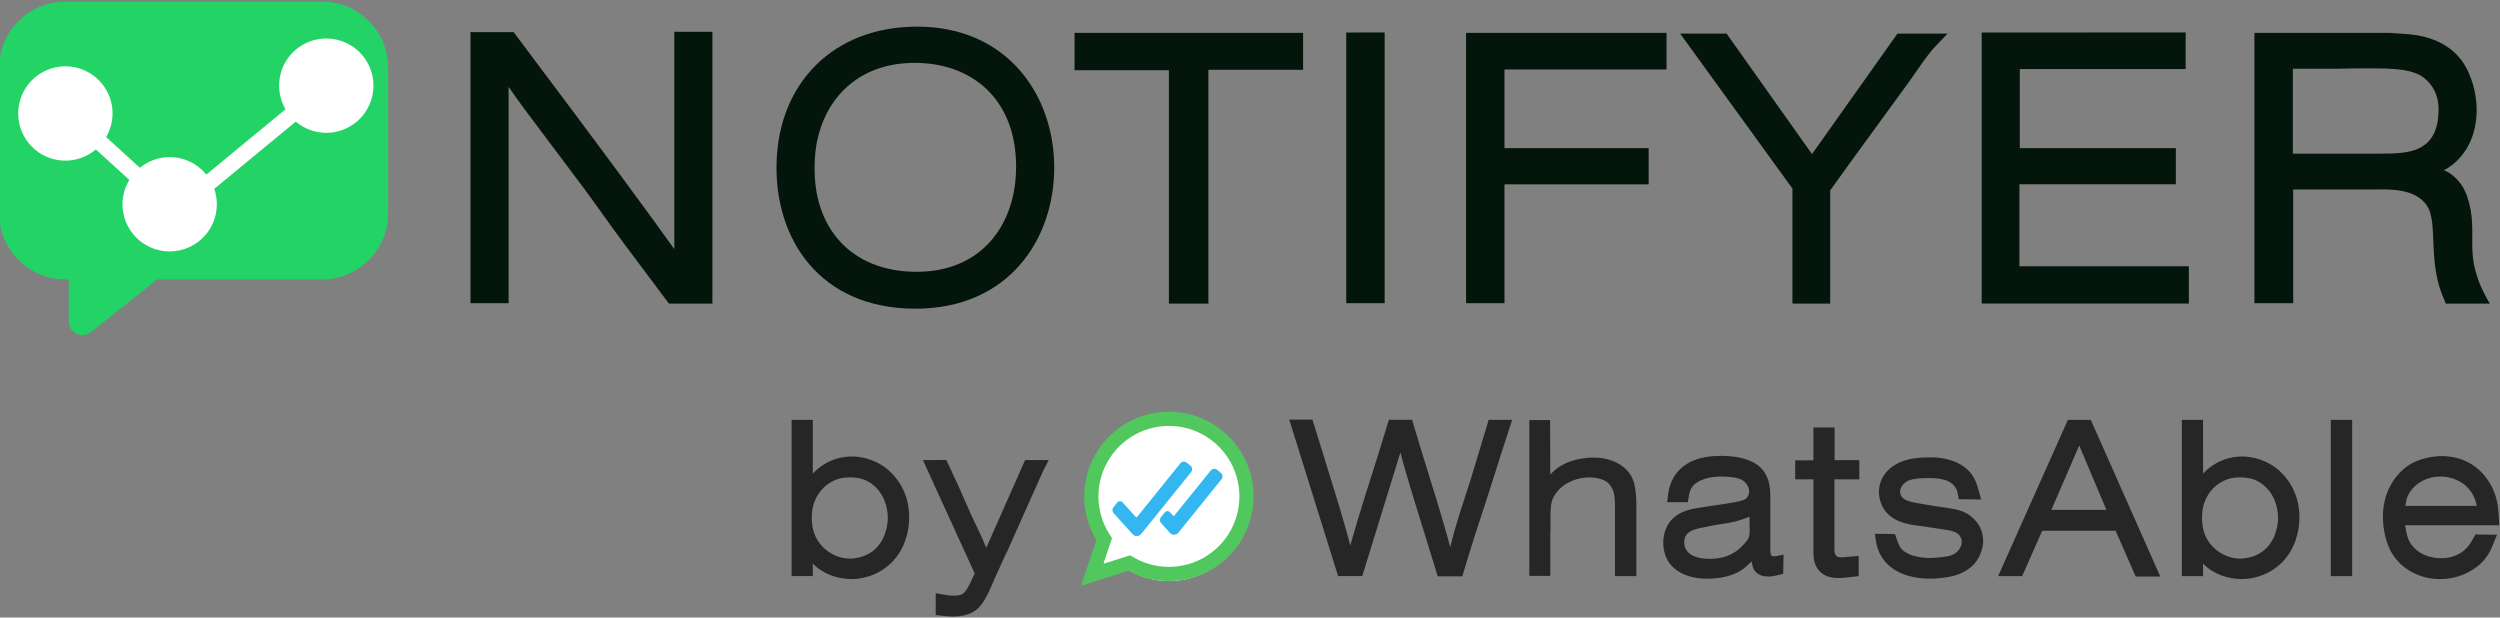
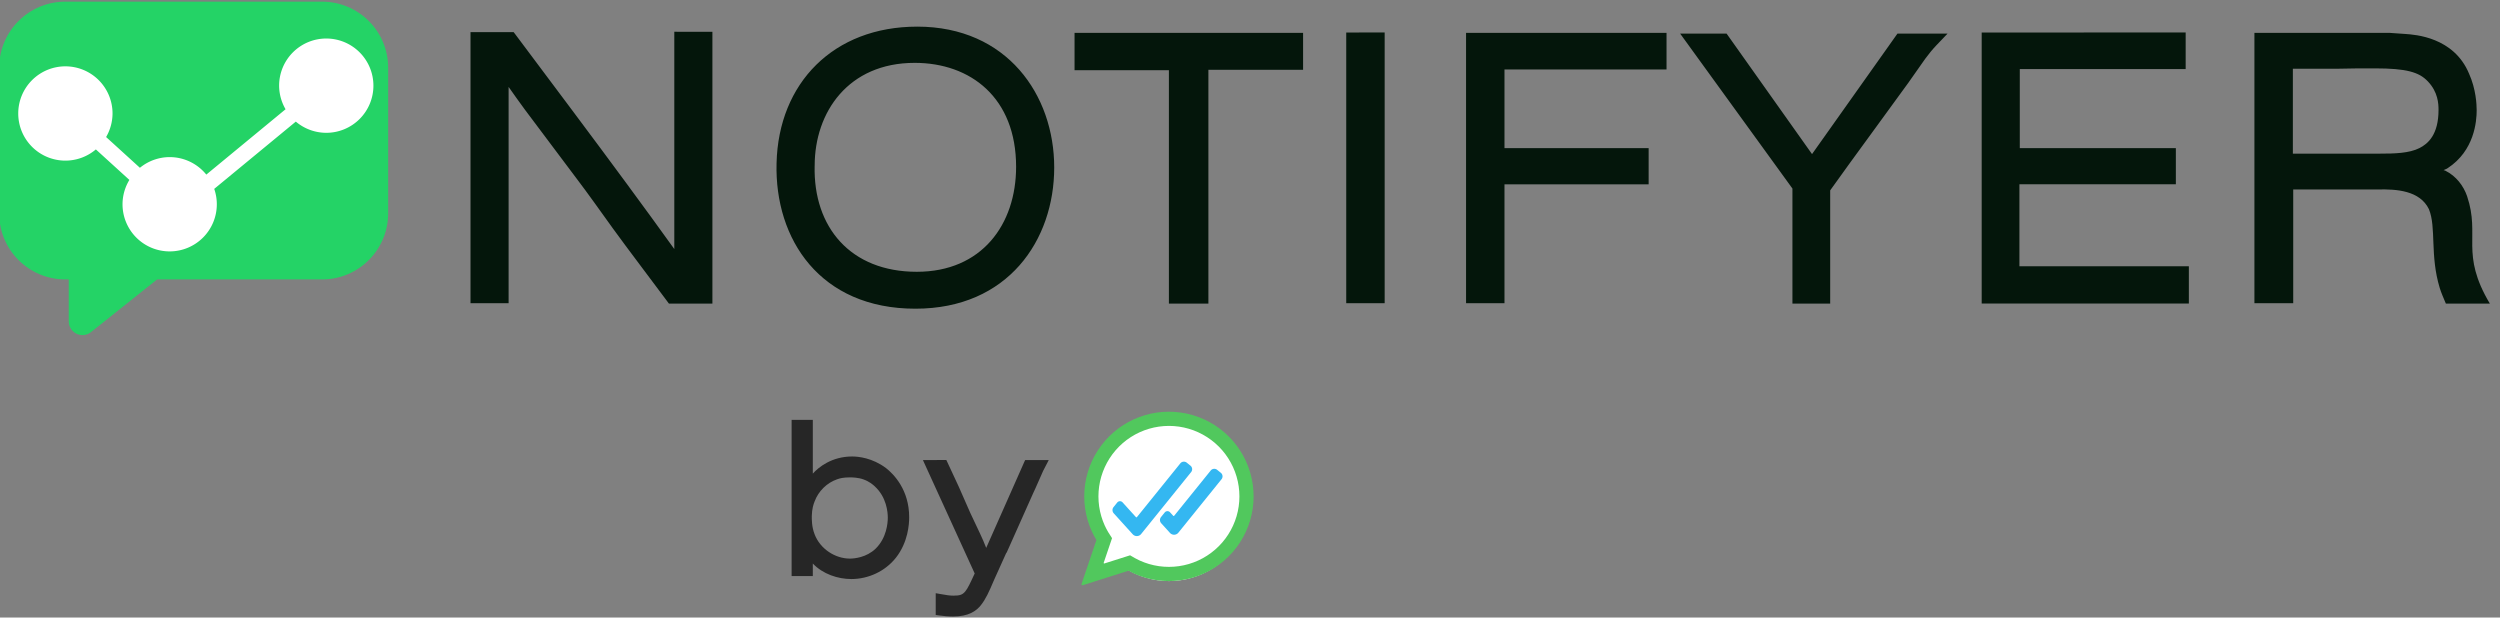
<svg xmlns="http://www.w3.org/2000/svg" width="1000" height="247" viewBox="0 0 264.583 65.352" version="1.1" id="svg1" xml:space="preserve">
  <rect x="0" y="0" width="264.583" height="65.352" fill="#808080" stroke="none" />
  <title id="title29">Notifyer by WhatsAble</title>
  <defs id="defs1" />
  <g id="layer1" transform="translate(451.408,-133.848)">
    <g id="g29" transform="matrix(1.344,0,0,1.344,-515.077,-40.432)">
      <path id="path9" style="color:#000000;-inkscape-font-specification:'Helvetica Extended BQ Medium';fill:#04160b;-inkscape-stroke:none" d="m 119.594,131.77 c -6.578,0 -10.924,4.434 -11.071,10.76 -0.156,5.98 3.425,11.451 10.932,11.451 7.304,0 10.932,-5.411 10.932,-11.12 0,-5.709 -3.71,-11.092 -10.792,-11.092 z m -19.123,0.404 v 17.111 c -1.184,-1.643 -2.367,-3.278 -3.572,-4.907 h 0.002 c -2.958,-4.02 -5.941,-7.98 -8.923,-11.967 L 87.82,132.203 H 84.423 v 0.544 20.801 h 3 v -17.031 c 0.43,0.607 0.853,1.211 1.308,1.824 1.329,1.797 2.71,3.587 4.031,5.372 l 0.002,0.004 0.002,0.002 c 0.958,1.26 1.869,2.557 2.811,3.862 v 0.002 c 1.414,1.944 2.879,3.852 4.312,5.784 l 0.156,0.21 h 3.426 v -21.402 z m 52.911,0.058 v 0.545 20.771 h 3.026 v -21.317 z m 50.039,0 v 0.545 20.799 h 16.313 v -2.937 h -13.342 v -6.455 h 12.318 v -2.849 h -12.289 v -6.225 h 13.062 v -2.879 z m -71.433,0.03 v 0.544 2.393 h 7.43 v 18.378 h 3.11 v -18.408 h 7.456 v -2.907 z m 30.829,0 v 0.544 20.743 h 3.026 v -9.364 h 11.352 v -2.849 h -11.352 v -6.195 h 12.761 v -2.879 z m 62.08,0 v 0.544 20.743 h 3.055 v -8.958 h 6.662 c 1.483,-0.034 3.312,0.084 4.025,1.554 0.59,1.437 0.068,3.621 0.849,6.197 0.119,0.393 0.304,0.804 0.484,1.235 h 3.463 c -2.358,-3.958 -0.737,-5.313 -1.786,-8.439 v -0.002 -0.002 c -0.29,-0.844 -0.875,-1.597 -1.701,-2.012 l -0.011,-0.006 -0.011,-0.004 c -0.044,-0.019 -0.087,-0.026 -0.132,-0.044 0.135,-0.073 0.189,-0.065 0.315,-0.15 l 0.004,-0.002 c 2.11,-1.379 2.286,-3.69 2.286,-4.563 0,-0.455 -0.055,-1.669 -0.602,-2.883 -1.205,-2.892 -4.274,-3.065 -4.989,-3.121 h -0.002 l -1.262,-0.088 z m -45.22,0.058 8.841,12.199 v 9.058 h 2.973 v -8.914 c 1.015,-1.423 2.053,-2.847 3.095,-4.273 l 0.002,-0.002 c 1.019,-1.412 2.069,-2.828 3.093,-4.247 v -0.002 c 0.452,-0.621 0.867,-1.253 1.297,-1.844 l 0.002,-0.002 c 0.266,-0.361 0.555,-0.72 0.865,-1.045 l 0.886,-0.927 h -3.945 l -6.725,9.486 -6.727,-9.486 h -0.261 z m -60.278,2.302 c 4.403,0 7.987,2.743 7.987,8.183 0,4.54 -2.699,8.269 -7.821,8.269 -5.223,0 -8.155,-3.516 -8.043,-8.343 l 0.002,-0.006 v -0.008 c 0,-4.207 2.643,-8.095 7.874,-8.095 z m 114.993,0.434 h 5.2e-4 c 1.223,2e-5 2.106,0.073 2.751,0.239 0.645,0.166 1.046,0.406 1.409,0.785 0.806,0.843 0.842,1.766 0.842,2.245 0,1.962 -0.836,2.671 -1.501,3.007 -0.809,0.411 -1.983,0.438 -3.088,0.438 h -6.882 v -6.686 h 3.519 0.008 c 0.956,-0.029 1.946,-0.028 2.94,-0.028 z" />
      <g id="g10" transform="matrix(0.118,0,0,0.118,89.989,128.95)">
        <path id="rect5" style="font-variation-settings:normal;display:inline;opacity:1;vector-effect:none;fill:#24d366;fill-opacity:1;fill-rule:evenodd;stroke-width:0.265;stroke-linecap:butt;stroke-linejoin:miter;stroke-miterlimit:4;stroke-dasharray:none;stroke-dashoffset:0;stroke-opacity:1;-inkscape-stroke:none;stop-color:#000000;stop-opacity:1" d="m -361.709,51.351 v 97.128 c 0,24.365 19.752,44.117 44.117,44.117 h 2.315 v 27.97 c 0,7.673 8.869,11.946 14.869,7.164 l 44.085,-35.134 h 110.085 c 24.365,0 44.117,-19.752 44.117,-44.117 V 51.351 c 0,-24.365 -19.752,-44.117 -44.117,-44.117 h -171.354 c -24.365,0 -44.117,19.752 -44.117,44.117 z" />
-         <path id="circle10" style="font-variation-settings:normal;opacity:1;vector-effect:none;fill:#ffffff;fill-opacity:1;fill-rule:evenodd;stroke-width:0.296;stroke-linecap:butt;stroke-linejoin:miter;stroke-miterlimit:4;stroke-dasharray:none;stroke-dashoffset:0;stroke-opacity:1;-inkscape-stroke:none;stop-color:#000000;stop-opacity:1" d="m -143.422,31.828 a 31.462,31.462 0 0 0 -31.462,31.462 31.462,31.462 0 0 0 4.298,15.735 l -52.891,43.611 a 31.462,31.462 0 0 0 -24.451,-11.67 31.462,31.462 0 0 0 -19.86,7.128 l -22.555,-20.524 a 31.462,31.462 0 0 0 4.287,-15.715 31.462,31.462 0 0 0 -31.462,-31.462 31.462,31.462 0 0 0 -31.462,31.462 31.462,31.462 0 0 0 31.462,31.462 31.462,31.462 0 0 0 20.335,-7.483 l 22.367,20.354 a 31.462,31.462 0 0 0 -4.574,16.241 31.462,31.462 0 0 0 31.462,31.462 31.462,31.462 0 0 0 31.462,-31.462 31.462,31.462 0 0 0 -1.728,-10.261 l 54.446,-44.892 a 31.462,31.462 0 0 0 20.325,7.477 31.462,31.462 0 0 0 31.462,-31.462 31.462,31.462 0 0 0 -31.462,-31.462 z" />
+         <path id="circle10" style="font-variation-settings:normal;opacity:1;vector-effect:none;fill:#ffffff;fill-opacity:1;fill-rule:evenodd;stroke-width:0.296;stroke-linecap:butt;stroke-linejoin:miter;stroke-miterlimit:4;stroke-dasharray:none;stroke-dashoffset:0;stroke-opacity:1;-inkscape-stroke:none;stop-color:#000000;stop-opacity:1" d="m -143.422,31.828 a 31.462,31.462 0 0 0 -31.462,31.462 31.462,31.462 0 0 0 4.298,15.735 l -52.891,43.611 a 31.462,31.462 0 0 0 -24.451,-11.67 31.462,31.462 0 0 0 -19.86,7.128 l -22.555,-20.524 a 31.462,31.462 0 0 0 4.287,-15.715 31.462,31.462 0 0 0 -31.462,-31.462 31.462,31.462 0 0 0 -31.462,31.462 31.462,31.462 0 0 0 31.462,31.462 31.462,31.462 0 0 0 20.335,-7.483 l 22.367,20.354 a 31.462,31.462 0 0 0 -4.574,16.241 31.462,31.462 0 0 0 31.462,31.462 31.462,31.462 0 0 0 31.462,-31.462 31.462,31.462 0 0 0 -1.728,-10.261 l 54.446,-44.892 a 31.462,31.462 0 0 0 20.325,7.477 31.462,31.462 0 0 0 31.462,-31.462 31.462,31.462 0 0 0 -31.462,-31.462 " />
      </g>
      <g id="g28">
-         <path id="path26" style="color:#000000;-inkscape-font-specification:'Helvetica Extended BQ Medium';fill:#262626;stroke-width:0.948;-inkscape-stroke:none" d="m 150.723,162.715 -1.828,0.001 3.846,12.321 h 1.902 l 3.003,-9.732 c 0.112,0.405 0.219,0.812 0.333,1.216 0.289,1.024 0.608,2.044 0.911,3.043 h 0.002 v 0.002 c 0.542,1.751 1.084,3.503 1.626,5.27 l 0.067,0.218 h 1.015 l 0.007,0.028 0.007,-0.028 h 0.906 l 0.067,-0.22 c 0.271,-0.9 0.542,-1.8 0.827,-2.696 v -0.002 c 0.414,-1.282 0.845,-2.582 1.26,-3.867 v -0.002 -0.002 c 0.303,-0.966 0.606,-1.916 0.908,-2.867 0.238,-0.747 0.493,-1.497 0.733,-2.252 l 0.132,-0.413 h -1.848 l -0.065,0.218 c -0.463,1.519 -0.91,3.021 -1.372,4.537 -0.397,1.245 -0.827,2.498 -1.196,3.774 -0.15,0.5 -0.267,0.996 -0.393,1.492 -0.165,-0.6 -0.328,-1.203 -0.5,-1.794 -0.368,-1.254 -0.752,-2.49 -1.135,-3.725 v -0.002 c -0.446,-1.415 -0.875,-2.847 -1.305,-4.282 l -0.067,-0.22 h -1.826 l -0.067,0.218 c -0.399,1.301 -0.797,2.6 -1.211,3.899 -0.399,1.251 -0.797,2.504 -1.18,3.774 -0.201,0.665 -0.39,1.344 -0.581,2.021 -0.098,-0.37 -0.188,-0.74 -0.295,-1.11 l -0.002,-0.006 c -0.272,-1.005 -0.576,-1.992 -0.878,-2.973 v -0.002 c -0.574,-1.886 -1.164,-3.754 -1.737,-5.62 z m 70.128,0.018 -1.668,5.2e-4 v 0.313 11.991 h 1.669 v -0.996 c 0.005,0.005 0.01,0.016 0.015,0.021 0.777,0.813 1.955,1.208 3.017,1.208 1.331,0 2.654,-0.6 3.499,-1.665 h 0.002 c 0.977,-1.237 1.057,-2.667 1.057,-3.202 0,-2.157 -1.21,-3.388 -1.826,-3.871 l -0.004,-0.002 -0.002,-0.002 c -1.074,-0.802 -2.173,-0.909 -2.662,-0.909 -1.616,0 -2.659,0.861 -3.095,1.349 z m -10.641,5.2e-4 -0.08,0.18 -5.414,12.124 h 1.891 l 1.578,-3.57 h 5.785 l 1.578,3.604 h 1.938 l -5.475,-12.338 z m 20.702,0 v 0.313 11.991 h 1.683 v -12.304 z m -61.478,0.017 -1.635,5.1e-4 v 0.313 11.957 h 1.653 v -3.249 l -0.002,0.019 c 0.017,-0.28 0.016,-0.553 0.016,-0.82 0,-0.633 -0.028,-1.431 0.127,-1.893 0.164,-0.471 0.459,-0.769 0.612,-0.928 0.856,-0.799 1.918,-0.884 2.31,-0.884 0.175,0 0.929,0.027 1.376,0.346 5.5e-4,3.9e-4 9.9e-4,-3.9e-4 0.002,0 0.573,0.426 0.619,1.143 0.635,1.426 0.002,0.126 0.016,0.234 0.016,0.316 v 5.685 h 1.684 v -5.893 -0.01 c -0.048,-0.894 -0.118,-1.346 -0.299,-1.763 h 0.002 c -0.343,-0.798 -1.343,-1.669 -3.095,-1.669 -1.177,0 -2.533,0.372 -3.386,1.343 z m 20.736,0.584 v 2.585 h -1.434 v 0.314 1.182 h 1.434 v 5.59 c 0,0.4 -0.004,0.84 0.228,1.284 l 0.002,0.002 c 0.191,0.36 0.476,0.6 0.789,0.731 0.313,0.131 0.65,0.165 0.989,0.165 0.369,0 0.641,-0.036 1.294,-0.119 l 0.264,-0.032 v -1.585 l -0.95,0.076 -0.004,0.002 c -0.143,0.017 -0.277,0.03 -0.398,0.03 -0.117,0 -0.24,-0.017 -0.313,-0.043 -0.036,-0.017 -0.099,-0.071 -0.159,-0.159 -0.047,-0.07 -0.079,-0.193 -0.089,-0.32 -0.01,-0.128 0,-0.228 0,-0.331 v -5.29 h 1.962 v -1.513 h -1.946 v -2.568 z m 20.931,1.417 2.141,5.072 h -4.335 z m -28.26,0.818 c -1.648,0 -2.576,0.484 -3.152,1.032 l -0.002,0.002 c -0.879,0.846 -0.945,1.893 -0.989,2.261 l -0.041,0.352 h 1.622 l 0.049,-0.252 c 0.025,-0.129 0.031,-0.257 0.069,-0.42 0.038,-0.164 0.101,-0.344 0.215,-0.51 0.422,-0.615 1.46,-0.837 2.259,-0.837 0.638,0 1.098,0.056 1.417,0.161 0.319,0.105 0.494,0.244 0.632,0.454 l 0.002,0.002 0.002,0.004 c 0.166,0.241 0.183,0.424 0.183,0.549 0,0.238 -0.108,0.46 -0.259,0.578 -0.203,0.143 -0.719,0.265 -1.507,0.381 l -2.109,0.316 h -0.002 c -0.703,0.117 -1.448,0.243 -2.092,0.824 h -0.002 v 0.002 c -0.737,0.674 -0.789,1.602 -0.789,1.937 0,0.815 0.302,1.365 0.492,1.625 0.436,0.595 1.389,1.208 2.932,1.208 0.303,0 1.731,0.022 2.811,-0.72 h 0.002 v -0.002 c 0.256,-0.179 0.485,-0.413 0.717,-0.638 0.07,0.302 0.088,0.619 0.354,0.859 0.273,0.26 0.614,0.333 0.947,0.333 0.266,0 0.512,-0.042 0.966,-0.161 l 0.223,-0.057 0.027,-1.509 -0.36,0.07 c -0.194,0.037 -0.235,0.06 -0.393,0.06 -0.196,0 -0.196,-0.024 -0.237,-0.121 -0.041,-0.097 -0.062,-0.31 -0.054,-0.555 l 0.002,-0.006 v -4.003 l -0.002,-0.011 c -0.005,-0.07 0.003,-0.355 -0.035,-0.68 -0.037,-0.323 -0.12,-0.709 -0.324,-1.07 -0.491,-0.924 -1.659,-1.46 -3.574,-1.46 z m 56.828,0.017 c -0.437,1.4e-4 -0.769,0.054 -1.188,0.138 l -0.004,0.002 h -0.006 c -0.667,0.157 -1.098,0.371 -1.363,0.537 h -0.002 v 0.002 c -0.492,0.312 -1.542,1.17 -1.935,2.788 -2.2e-4,8.4e-4 2.2e-4,0.001 0,0.002 -0.154,0.591 -0.154,1.081 -0.154,1.297 0,0.951 0.21,2.03 0.697,2.867 l 0.002,0.002 v 0.002 c 0.83,1.374 2.335,2.047 3.794,2.047 1.569,0 2.611,-0.708 3.075,-1.104 v -0.002 c 0.672,-0.577 0.918,-1.193 1.054,-1.492 l 0.009,-0.017 0.006,-0.017 c 0.042,-0.13 0.101,-0.272 0.164,-0.422 l 0.185,-0.436 -1.698,-0.025 -0.089,0.156 c -0.209,0.371 -0.352,0.641 -0.59,0.89 h -0.002 v 0.002 c -0.731,0.779 -1.627,0.822 -2.018,0.822 -0.358,0 -1.509,-0.054 -2.261,-0.959 l -0.002,-0.002 -0.002,-0.002 c -0.394,-0.461 -0.471,-1.019 -0.578,-1.629 h 7.414 l -0.016,-0.33 c -0.048,-1.027 -0.119,-1.458 -0.268,-1.962 l -0.002,-0.004 v -0.004 c -0.41,-1.287 -1.346,-2.376 -2.573,-2.846 l -0.002,-0.002 c -0.716,-0.268 -1.365,-0.301 -1.646,-0.301 z m -40.389,0.101 c -1.439,0 -2.235,0.286 -2.808,0.667 -0.343,0.227 -1.142,0.884 -1.142,2.066 0,0.598 0.23,1.039 0.302,1.191 l 0.006,0.01 0.006,0.01 c 0.51,0.897 1.419,1.212 2.295,1.367 h 0.002 c 0.298,0.052 0.588,0.086 0.858,0.119 l 1.54,0.233 c 0.284,0.043 0.598,0.084 0.856,0.174 0.259,0.09 0.445,0.215 0.548,0.415 l 0.004,0.006 0.004,0.006 c 0.021,0.036 0.099,0.217 0.099,0.405 0,0.413 -0.332,0.744 -0.405,0.801 l -0.018,0.013 -0.015,0.015 c -0.022,0.024 -0.174,0.134 -0.402,0.221 -9.3e-4,3.7e-4 -0.003,-3.6e-4 -0.004,0 -0.537,0.171 -1.633,0.205 -1.647,0.205 -0.076,0 -0.5,0.003 -0.999,-0.099 -0.499,-0.102 -1.034,-0.319 -1.3,-0.668 -0.13,-0.178 -0.211,-0.369 -0.4,-0.913 l -0.071,-0.203 -1.578,-0.026 0.051,0.365 c 0.03,0.218 0.099,0.878 0.511,1.498 0.543,0.867 1.739,1.674 3.803,1.674 0.631,0 1.134,-0.089 1.336,-0.121 0.319,-0.05 1.958,-0.29 2.59,-1.784 v -0.002 c 0.194,-0.461 0.234,-0.839 0.234,-1.06 0,-0.675 -0.262,-1.197 -0.561,-1.555 -0.299,-0.358 -0.632,-0.564 -0.816,-0.661 h -0.004 l -0.002,-0.002 c -0.461,-0.232 -0.804,-0.294 -1.714,-0.428 h -0.002 -0.002 c -0.488,-0.066 -0.979,-0.149 -1.49,-0.233 h -0.002 c -0.825,-0.133 -1.26,-0.219 -1.528,-0.365 -7.6e-4,-4.4e-4 7.6e-4,-0.001 0,-0.002 -0.385,-0.222 -0.411,-0.476 -0.424,-0.661 0.02,-0.373 0.352,-0.737 0.748,-0.884 h 0.002 c 0.199,-0.076 0.589,-0.13 0.914,-0.15 0.162,-0.01 0.31,-0.014 0.42,-0.015 0.109,-0.002 0.157,0 0.19,0 0.457,0 0.93,0.035 1.318,0.171 0.387,0.136 0.68,0.351 0.865,0.75 0.054,0.128 0.074,0.197 0.119,0.485 l 0.042,0.259 1.767,0.025 -0.107,-0.404 c -0.225,-0.841 -0.361,-1.207 -0.641,-1.591 h -0.002 v -0.002 c -0.126,-0.169 -0.336,-0.403 -0.728,-0.67 l -0.004,-0.004 -0.002,-0.002 c -1.081,-0.693 -2.314,-0.645 -2.613,-0.645 z m 40.262,1.511 c 1.117,0 1.828,0.554 2.107,0.831 0.493,0.486 0.668,1.083 0.726,1.339 0.009,0.049 0.018,0.09 0.029,0.138 h -5.617 c 0.036,-0.229 0.065,-0.48 0.132,-0.652 0.426,-1.065 1.497,-1.657 2.623,-1.657 z m -15.783,0.066 -0.002,5.1e-4 c 0.175,0 0.664,0.007 1.095,0.167 h 0.002 l 0.004,0.002 c 0.421,0.147 0.724,0.401 0.852,0.52 h 0.002 v 0.002 c 0.957,0.864 1.044,2.059 1.044,2.481 0,0.422 -0.092,1.595 -0.956,2.439 -0.728,0.701 -1.686,0.784 -2.027,0.784 -1.153,0 -2.34,-0.752 -2.784,-1.92 -0.229,-0.598 -0.218,-1.166 -0.218,-1.431 0.015,-0.572 0.131,-0.924 0.215,-1.131 l 0.002,-0.006 0.002,-0.008 c 0.3,-0.823 0.983,-1.477 1.774,-1.748 l 0.004,-0.002 h 0.004 c 0.193,-0.072 0.489,-0.149 0.985,-0.149 z m -38.619,3.1 v 0.374 c 0,0.248 0.015,0.465 0.015,0.684 0,0.604 -0.115,0.758 -0.577,1.225 l -0.002,0.002 -0.002,0.002 c -0.416,0.435 -1.128,1.026 -2.594,1.026 -0.776,0 -1.277,-0.182 -1.571,-0.424 -0.294,-0.242 -0.409,-0.544 -0.409,-0.898 0,-0.321 0.089,-0.506 0.246,-0.665 0.157,-0.158 0.404,-0.282 0.71,-0.365 l 0.006,-0.002 0.006,-0.002 c 0.137,-0.043 0.303,-0.075 0.478,-0.108 h 0.002 0.002 c 0.397,-0.083 0.791,-0.166 1.195,-0.231 1.214,-0.171 1.6,-0.277 2.496,-0.619 z" />
        <g id="g47-0" transform="matrix(0.053,0,0,0.053,131.74,161.67)">
          <path id="path45-8" style="font-variation-settings:normal;opacity:1;fill:#ffffff;fill-opacity:1;stroke:none;stroke-width:22.017;stroke-linecap:butt;stroke-linejoin:miter;stroke-miterlimit:4;stroke-dasharray:none;stroke-dashoffset:0;stroke-opacity:1;stop-color:#000000;stop-opacity:1" d="m 25.9,260.873 57.495,-18.229 c 3.757,2.239 7.633,4.271 11.613,6.089 5.212,2.38 10.587,4.385 16.084,5.999 5.497,1.614 11.103,2.834 16.774,3.649 5.671,0.815 11.394,1.225 17.124,1.225 5.73,0 11.452,-0.409 17.124,-1.225 5.671,-0.816 11.277,-2.035 16.774,-3.649 5.497,-1.614 10.873,-3.619 16.084,-5.999 5.212,-2.38 10.247,-5.129 15.067,-8.227 4.82,-3.098 9.413,-6.536 13.743,-10.288 4.33,-3.752 8.387,-7.809 12.139,-12.139 3.752,-4.33 7.19,-8.923 10.287,-13.743 3.098,-4.82 5.847,-9.855 8.227,-15.067 2.38,-5.212 4.385,-10.587 5.999,-16.085 1.614,-5.497 2.834,-11.103 3.649,-16.774 0.815,-5.671 1.224,-11.394 1.224,-17.122 0,-5.728 -0.409,-11.45 -1.224,-17.122 v 0 c -0.816,-5.671 -2.035,-11.277 -3.649,-16.774 -1.614,-5.498 -3.619,-10.873 -5.999,-16.085 -2.38,-5.212 -5.13,-10.247 -8.227,-15.067 -3.097,-4.82 -6.535,-9.413 -10.287,-13.743 -3.752,-4.33 -7.809,-8.387 -12.139,-12.139 -4.33,-3.752 -8.923,-7.19 -13.743,-10.288 -4.82,-3.098 -9.855,-5.847 -15.067,-8.227 -5.212,-2.38 -10.587,-4.385 -16.084,-5.999 -5.497,-1.614 -11.103,-2.834 -16.774,-3.649 -5.671,-0.815 -11.394,-1.225 -17.124,-1.225 -5.73,0 -11.452,0.409 -17.124,1.225 -5.671,0.816 -11.277,2.035 -16.774,3.649 -5.497,1.614 -10.873,3.619 -16.084,5.999 -5.212,2.38 -10.247,5.129 -15.067,8.227 -4.82,3.098 -9.413,6.536 -13.743,10.288 -4.33,3.752 -8.387,7.809 -12.139,12.139 -3.752,4.33 -7.19,8.923 -10.287,13.743 -3.098,4.82 -5.847,9.855 -8.227,15.067 -2.38,5.212 -4.385,10.587 -5.999,16.085 -1.614,5.497 -2.834,11.103 -3.649,16.774 -0.815,5.671 -1.224,11.394 -1.224,17.122 3e-6,5.728 0.409,11.45 1.224,17.122 0.816,5.671 2.035,11.277 3.649,16.774 1.614,5.498 3.619,10.873 5.999,16.085 2.38,5.212 5.13,10.247 8.227,15.067 0.28,0.436 0.563,0.87 0.849,1.302 z" />
          <path id="path46-4" style="color:#000000;fill:#34b7f1;-inkscape-stroke:none" d="M 161.848,84.708 97.38,164.546 a 0.986,0.986 178.378 0 1 -1.498,0.042 L 76.032,142.67 a 5.219,5.219 178.377 0 0 -7.929,0.225 l -5.457,6.759 a 7.133,7.133 88.376 0 0 0.263,9.27 l 28.196,31.132 A 8.222,8.222 178.376 0 0 103.596,189.701 l 74.309,-92.029 a 6.793,6.793 83.919 0 0 -1.018,-9.553 L 171.401,83.69 a 6.794,6.794 173.919 0 0 -9.553,1.018 z m 45.146,10.635 -54.26,67.198 a 0.986,0.986 178.376 0 1 -1.498,0.043 l -4.653,-5.138 a 5.219,5.219 178.376 0 0 -7.929,0.225 l -5.457,6.759 a 7.133,7.133 88.377 0 0 0.263,9.27 l 12.996,14.35 a 8.222,8.222 178.377 0 0 12.491,-0.354 l 64.104,-79.388 a 6.793,6.793 83.92 0 0 -1.018,-9.553 l -5.486,-4.43 a 6.793,6.793 173.919 0 0 -9.553,1.018 z" />
          <path style="color:#000000;opacity:1;fill:#51c85d;fill-opacity:1;stroke-width:0.958;-inkscape-stroke:none" d="m 212.924,239.63 v 9.6e-4 c 5.041,-3.24 9.843,-6.835 14.371,-10.759 4.528,-3.924 8.771,-8.165 12.694,-12.694 3.923,-4.529 7.519,-9.33 10.758,-14.371 3.239,-5.041 6.115,-10.305 8.604,-15.756 2.489,-5.451 4.585,-11.071 6.272,-16.821 1.688,-5.749 2.965,-11.612 3.817,-17.542 0.853,-5.931 1.28,-11.914 1.28,-17.904 0,-5.99 -0.427,-11.973 -1.28,-17.905 -0.853,-5.932 -2.129,-11.794 -3.817,-17.542 -1.688,-5.749 -3.783,-11.369 -6.272,-16.819 -2.489,-5.451 -5.365,-10.715 -8.604,-15.756 -3.239,-5.041 -6.835,-9.844 -10.758,-14.372 -3.924,-4.528 -8.166,-8.769 -12.695,-12.693 -4.528,-3.924 -9.331,-7.52 -14.371,-10.76 -5.041,-3.239 -10.306,-6.113 -15.756,-8.602 -5.45,-2.489 -11.072,-4.586 -16.821,-6.274 -5.749,-1.688 -11.611,-2.963 -17.541,-3.815 -5.931,-0.853 -11.914,-1.282 -17.906,-1.282 -5.992,1.356e-4 -11.977,0.429 -17.908,1.282 -5.931,0.853 -11.792,2.127 -17.541,3.815 -5.749,1.688 -11.369,3.785 -16.819,6.274 -5.45,2.489 -10.717,5.363 -15.758,8.602 -5.041,3.239 -9.843,6.836 -14.371,10.76 -4.528,3.924 -8.769,8.165 -12.694,12.693 -3.925,4.528 -7.518,9.333 -10.757,14.373 -3.239,5.04 -6.115,10.304 -8.604,15.755 -2.489,5.451 -4.586,11.07 -6.274,16.819 -1.688,5.749 -2.963,11.611 -3.815,17.542 -0.853,5.932 -1.28,11.915 -1.28,17.905 3e-6,5.99 0.427,11.973 1.28,17.904 0.853,5.931 2.127,11.794 3.815,17.543 1.688,5.748 3.786,11.369 6.019,16.26 2.233,4.891 4.521,9.065 6.975,13.141 l -22.144,65.335 c -0.374,1.102 0.665,2.161 1.774,1.809 l 68.106,-21.594 c 2.557,1.389 5.08,2.842 7.728,4.051 5.45,2.489 11.07,4.586 16.819,6.274 5.749,1.688 11.611,2.963 17.541,3.815 5.931,0.853 11.916,1.282 17.908,1.282 5.992,0 11.975,-0.429 17.906,-1.282 5.931,-0.853 11.792,-2.127 17.541,-3.815 5.749,-1.688 11.371,-3.785 16.821,-6.274 5.45,-2.489 10.715,-5.363 15.756,-8.602 M 144.9,29.058 c 4.987,0 9.968,0.357 14.905,1.067 4.936,0.71 9.815,1.77 14.601,3.175 4.786,1.405 9.463,3.151 14,5.223 4.537,2.072 8.92,4.465 13.116,7.161 4.195,2.696 8.192,5.688 11.961,8.954 3.769,3.266 7.301,6.796 10.567,10.565 3.266,3.769 6.258,7.767 8.954,11.963 2.696,4.195 5.089,8.577 7.161,13.114 2.072,4.537 3.816,9.215 5.222,14.001 1.406,4.785 2.467,9.665 3.176,14.602 0.71,4.936 1.065,9.917 1.065,14.903 0,4.986 -0.355,9.966 -1.065,14.903 -0.71,4.936 -1.77,9.816 -3.176,14.602 -1.406,4.785 -3.15,9.464 -5.222,14.001 -2.072,4.536 -4.465,8.918 -7.161,13.114 -2.696,4.195 -5.688,8.194 -8.954,11.963 -3.266,3.769 -6.798,7.299 -10.567,10.565 -3.769,3.266 -7.766,6.258 -11.961,8.954 -4.196,2.696 -8.579,5.09 -13.116,7.161 -4.536,2.072 -9.214,3.818 -14,5.223 -4.786,1.405 -9.664,2.466 -14.601,3.175 -4.937,0.71 -9.917,1.067 -14.905,1.067 -4.987,0 -9.968,-0.357 -14.905,-1.067 -4.936,-0.71 -9.816,-1.77 -14.601,-3.176 -4.785,-1.405 -9.464,-3.151 -14.001,-5.223 -4.936,-2.178 -9.553,-4.97 -14.179,-7.725 L 48.98,233.444 c -0.622,0.197 -1.204,-0.397 -0.995,-1.015 l 12.399,-36.582 c -4.07,-5.899 -7.723,-12.056 -10.748,-18.557 -2.072,-4.537 -3.818,-9.216 -5.223,-14.001 -1.405,-4.785 -2.466,-9.665 -3.176,-14.601 -0.71,-4.936 -1.067,-9.917 -1.067,-14.903 -2e-6,-4.986 0.357,-9.966 1.067,-14.903 0.71,-4.936 1.77,-9.816 3.176,-14.601 1.405,-4.785 3.151,-9.464 5.223,-14.001 2.072,-4.536 4.465,-8.918 7.161,-13.114 2.696,-4.195 5.688,-8.194 8.954,-11.963 3.266,-3.769 6.796,-7.299 10.565,-10.565 3.769,-3.266 7.767,-6.258 11.963,-8.954 4.196,-2.696 8.577,-5.09 13.114,-7.161 4.536,-2.072 9.216,-3.818 14.001,-5.223 4.785,-1.405 9.665,-2.466 14.601,-3.176 4.937,-0.71 9.917,-1.067 14.905,-1.067 z" id="path47-4" />
        </g>
        <path id="path27" style="color:#000000;-inkscape-font-specification:'Helvetica Extended BQ Medium';fill:#262626;-inkscape-stroke:none" d="m 109.709,162.733 v 0.314 11.989 h 1.669 v -0.995 c 0.005,0.005 0.009,0.015 0.013,0.02 0.777,0.813 1.956,1.209 3.019,1.209 1.331,0 2.653,-0.6 3.498,-1.664 h 0.002 c 0.977,-1.237 1.056,-2.667 1.056,-3.202 0,-2.157 -1.209,-3.389 -1.825,-3.872 l -0.004,-0.002 -0.002,-0.002 c -1.074,-0.802 -2.173,-0.909 -2.662,-0.909 -1.615,0 -2.658,0.861 -3.095,1.348 v -4.233 z m 10.339,3.169 4.077,8.928 c -0.318,0.692 -0.549,1.194 -0.75,1.424 -0.219,0.251 -0.409,0.323 -0.92,0.323 -0.282,0 -0.495,-0.03 -1.05,-0.13 l -0.349,-0.062 v 1.714 l 0.259,0.036 c 0.361,0.051 0.739,0.086 1.107,0.086 1.221,0 1.837,-0.435 2.208,-0.913 v -0.002 c 0.351,-0.441 0.615,-1.003 1.029,-1.984 l 0.002,-0.004 0.93,-2.06 0.065,-0.1 2.064,-4.625 0.193,-0.418 0.602,-1.361 0.443,-0.855 h -1.86 l -3.066,6.918 c -0.077,-0.188 -0.148,-0.375 -0.231,-0.564 -0.324,-0.746 -0.691,-1.464 -1.022,-2.19 -0.316,-0.693 -0.602,-1.394 -0.924,-2.102 l -0.002,-0.002 c -0.286,-0.615 -0.573,-1.25 -0.878,-1.888 l -0.082,-0.174 z m -5.767,1.362 h 5.1e-4 5.2e-4 c 0.176,1e-5 0.665,0.004 1.095,0.164 l 0.002,0.002 h 0.002 c 0.421,0.147 0.726,0.402 0.854,0.521 l 0.002,0.002 c 0.957,0.864 1.045,2.061 1.045,2.483 0,0.422 -0.092,1.593 -0.955,2.438 -4.7e-4,4.4e-4 -0.001,-4.5e-4 -0.002,0 -4.6e-4,4.4e-4 4.5e-4,0.002 0,0.002 -0.727,0.7 -1.687,0.783 -2.028,0.783 -1.153,0 -2.338,-0.753 -2.782,-1.922 -0.229,-0.598 -0.218,-1.165 -0.218,-1.43 0.015,-0.572 0.132,-0.926 0.216,-1.133 l 0.002,-0.006 0.002,-0.004 c 0.3,-0.823 0.983,-1.48 1.774,-1.75 h 0.004 l 0.004,-0.002 c 0.193,-0.072 0.487,-0.148 0.982,-0.148 z" />
      </g>
    </g>
  </g>
</svg>